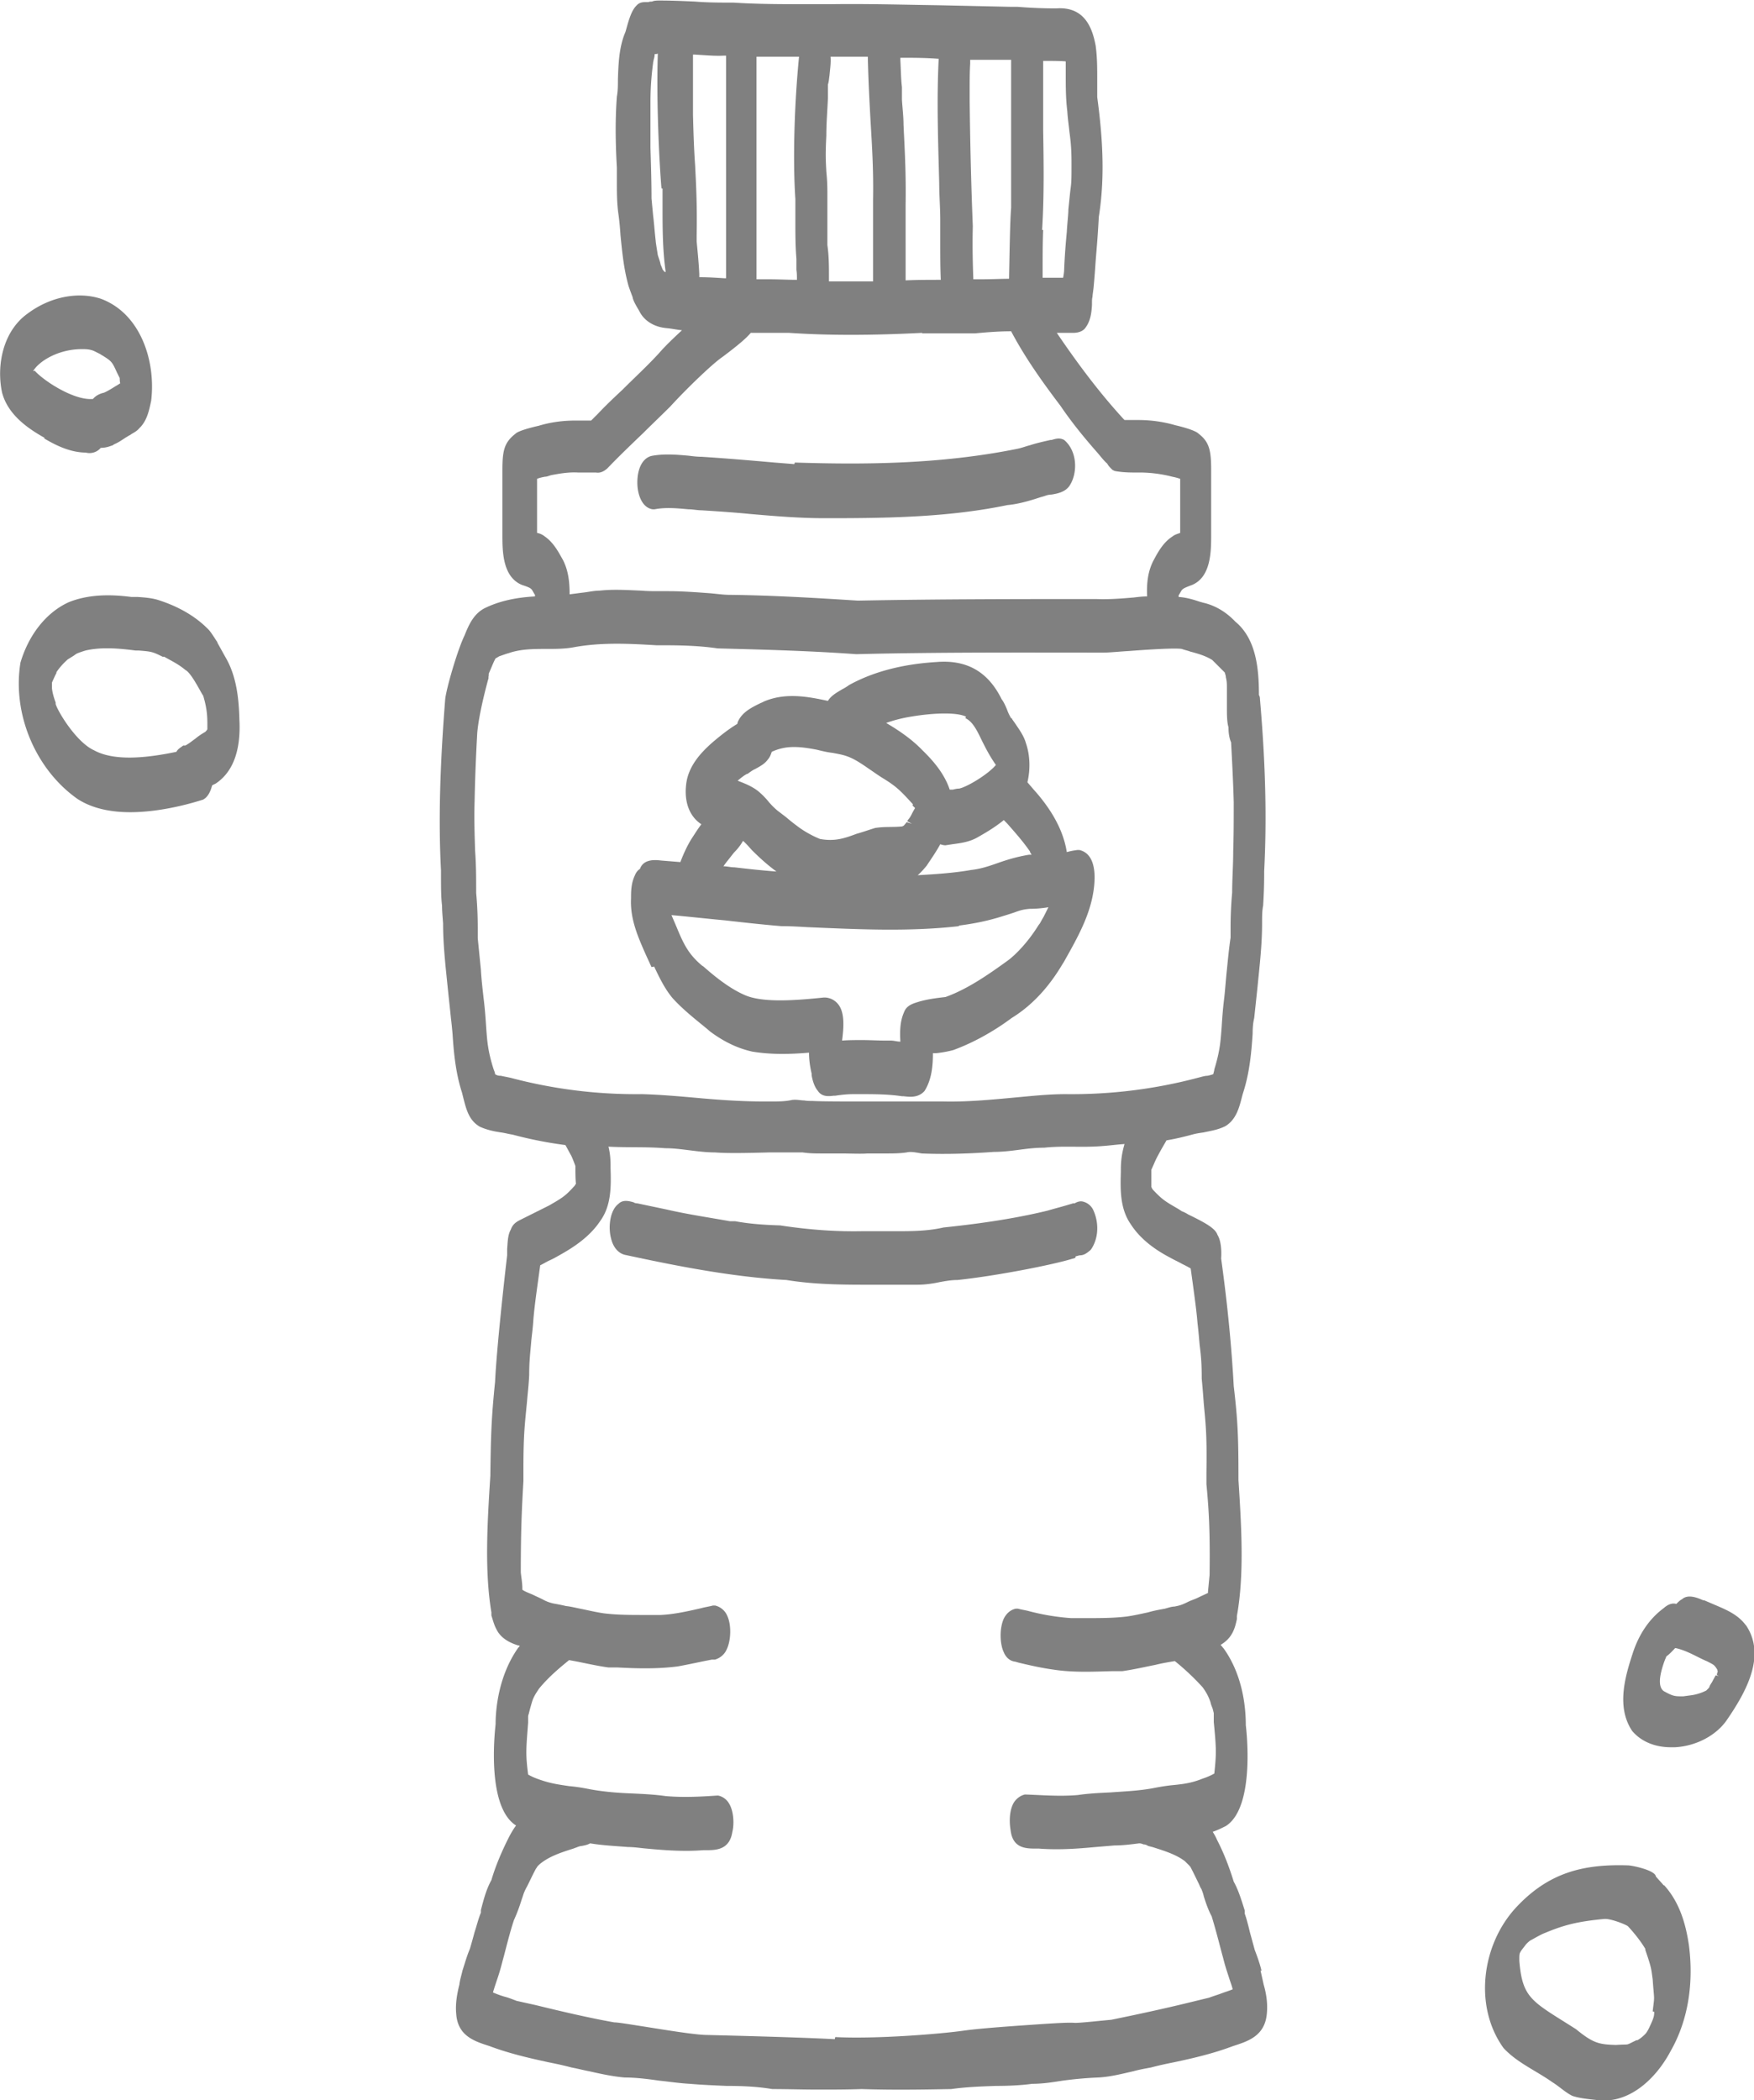
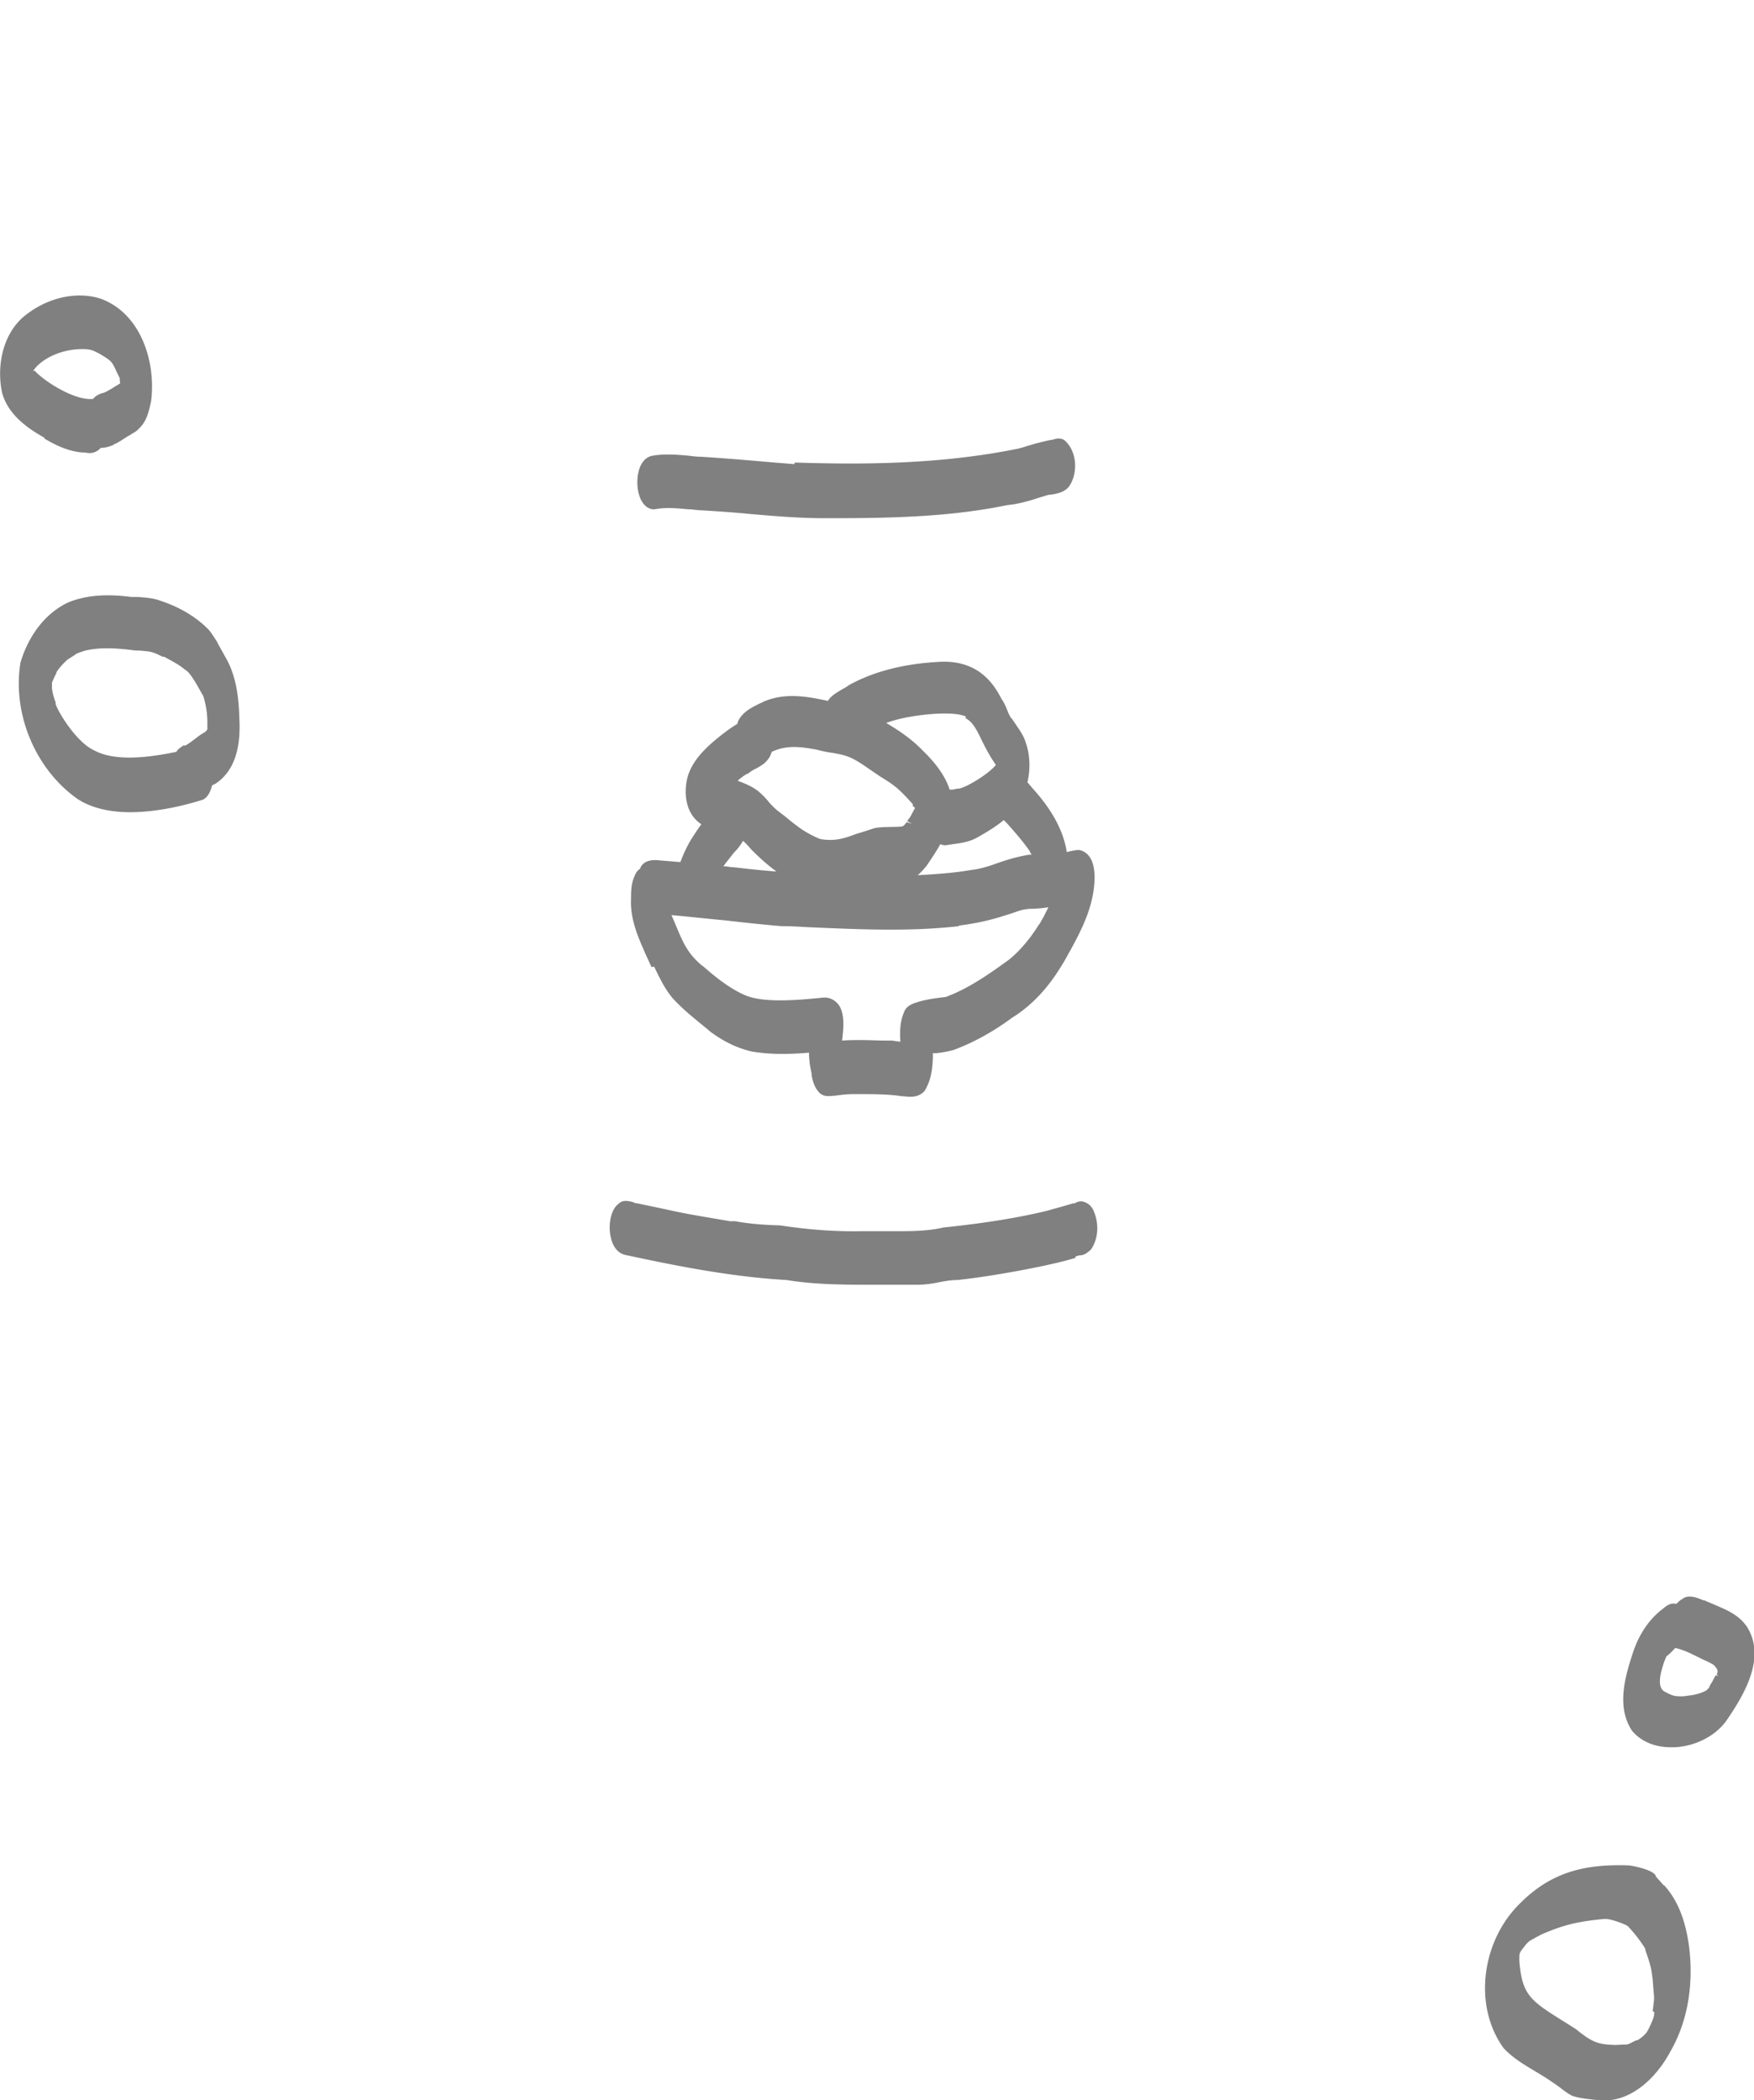
<svg xmlns="http://www.w3.org/2000/svg" id="_レイヤー_2" data-name="レイヤー 2" viewBox="0 0 33.41 40">
  <defs>
    <style>.cls-1{fill:gray}</style>
  </defs>
  <g id="_レイヤー_1-2" data-name="レイヤー 1">
    <g>
-       <path class="cls-1" d="M24.03 37.54c-.03-.13-.08-.27-.13-.4l-.09-.33c-.03-.12-.06-.25-.1-.36v-.06c-.06-.19-.12-.39-.21-.55-.08-.26-.18-.53-.32-.8-.02-.05-.05-.1-.08-.15.09-.03.17-.07.25-.11.58-.37.38-1.92.38-1.92 0-.32-.05-.94-.42-1.46-.02-.02-.04-.05-.06-.07.1-.06.17-.13.22-.22.05-.09.07-.18.09-.27v-.06c.14-.77.09-1.67.03-2.59 0-.8-.01-1.11-.09-1.79-.04-.72-.11-1.49-.24-2.43.01-.14 0-.34-.07-.45-.04-.12-.21-.22-.56-.39a.657.657 0 00-.12-.06l-.06-.04c-.26-.15-.31-.18-.49-.37l-.02-.03s0-.01-.01-.02v-.33c.03-.06.07-.16.09-.2.06-.12.13-.24.2-.36.18-.03.34-.07.49-.11.07-.02.14-.03.21-.04.14-.03.28-.05.42-.12.2-.12.26-.34.31-.53.01-.04.02-.08.03-.11.13-.4.16-.82.18-1.12 0-.12.01-.22.03-.3l.06-.56c.04-.41.09-.82.09-1.24 0-.14 0-.24.02-.34.01-.17.02-.34.02-.66.05-.96.03-2-.08-3.27 0-.04-.01-.07-.02-.08 0-.5-.05-1.07-.45-1.4-.18-.19-.39-.31-.61-.36l-.07-.02c-.12-.04-.25-.08-.4-.09v-.03c.02-.03.04-.07.06-.1.03-.03.04-.04.2-.1.35-.15.36-.62.36-.93V8.96c0-.37-.03-.54-.24-.7-.08-.08-.44-.16-.44-.16-.24-.07-.48-.1-.71-.1h-.26l-.02-.02c-.44-.48-.85-1.02-1.27-1.64h.31c.13 0 .2-.05.23-.09.1-.13.12-.28.13-.44 0-.11 0-.11.01-.16 0-.03.01-.08.02-.17.02-.21.03-.36.04-.51.02-.25.04-.46.06-.84.13-.81.06-1.61-.03-2.28v-.34c0-.21 0-.42-.03-.64-.06-.32-.2-.75-.75-.71-.25 0-.49-.01-.74-.03h-.14L17.89.1c-.68-.01-1.38-.03-2.07-.02h-.46c-.45 0-.92 0-1.39-.03-.24 0-.49 0-.73-.02-.22-.01-.45-.02-.67-.02-.05 0-.11 0-.15.02-.02 0-.05 0-.07.01h-.04c-.06 0-.13 0-.19.07-.09.09-.14.26-.19.44-.01.04-.02.07-.03.09-.11.28-.12.58-.13.87 0 .11 0 .22-.02.33-.03.4-.03.83 0 1.35v.26c0 .21 0 .42.03.63.02.14.03.27.04.41.03.3.06.61.14.91.01.05.06.18.09.26.01.08.11.23.13.27.09.18.28.3.52.32.1.01.19.03.29.04-.16.15-.31.29-.44.44-.22.24-.46.46-.69.69-.16.15-.32.3-.47.46l-.07.07-.06.06h-.3c-.23 0-.47.03-.7.1 0 0-.37.08-.44.15-.22.17-.25.33-.25.7v1.25c0 .31.01.78.37.93.15.05.16.06.19.09.02.03.04.07.06.1v.03c-.37.02-.69.09-.97.23-.2.11-.29.31-.37.51-.14.29-.35 1.02-.37 1.22-.1 1.27-.13 2.31-.08 3.26 0 .33 0 .5.02.67 0 .1.01.2.02.34 0 .42.05.84.09 1.24.02.19.04.37.06.57.01.08.02.18.03.29.02.3.05.72.18 1.12l.03.12c.05.19.1.41.31.53.13.06.27.09.41.11.07.01.14.03.21.04.3.08.63.15 1.01.2.04.07.07.13.11.2.02.04.06.14.08.2v.04c0 .07 0 .2.01.29v.01s-.02.02-.02.03c-.18.2-.23.23-.49.38l-.06.03-.24.12-.16.08-.06.03c-.08.04-.17.08-.21.2-.06.1-.06.25-.07.37v.12c-.06.51-.2 1.78-.23 2.41-.07.69-.08 1-.09 1.79-.06.93-.11 1.82.02 2.6v.06c.03.09.05.18.1.27.09.18.28.26.41.3 0 0 .02 0 .03.01-.01.02-.03.03-.04.05-.36.52-.42 1.14-.42 1.44 0 .02-.2 1.56.39 1.93-.06.08-.11.17-.15.25-.14.28-.25.55-.32.79-.1.18-.15.38-.2.57v.05c-.05.12-.08.25-.12.37-.03.11-.06.22-.09.32-.06.14-.1.29-.14.41-.02.09-.05.18-.06.27-.04.16-.08.36-.06.56.03.42.35.52.63.61.37.14.76.23 1.13.31.15.03.29.06.44.1.11.02.22.05.33.07.22.05.45.1.68.12.22 0 .45.03.66.06.19.02.39.05.58.06.23.02.47.03.7.04.28 0 .57.01.87.06.28 0 .58.01.88.01.27 0 .54 0 .82-.01.61.02 1.17.01 1.71 0 .28-.04.57-.05.85-.06.23 0 .47-.01.69-.04.2 0 .39-.03.58-.06.22-.03.44-.05.67-.06.23-.01.46-.07.68-.12.11-.03.22-.05.33-.07.15-.04.29-.07.44-.1.38-.08.76-.17 1.13-.31.28-.09.6-.19.64-.61.02-.2-.01-.39-.06-.56l-.06-.27zM19.85 4.38c.04-.64.03-1.28.02-1.91V1.16h.04c.11 0 .31 0 .39.01v.24c0 .23 0 .47.03.71.01.16.03.28.04.39.03.21.04.37.04.6 0 .29 0 .36-.02.5-.01.08-.02.19-.04.38 0 .1-.02.25-.03.43-.02.21-.04.46-.05.71 0 .05-.01.11-.02.16h-.39v-.2c0-.23 0-.47.01-.71zm-6.05.92c-.16-.01-.31-.02-.45-.02h-.03v-.06c-.01-.21-.03-.41-.05-.62V4.48c.01-.58-.01-.95-.03-1.34-.02-.28-.03-.57-.04-.95V1.04h.03c.19.01.38.03.56.02h.04V5.3zm2.83-1.49v1.55h-.84v-.1c0-.17 0-.39-.03-.59v-.98c0-.2-.01-.32-.02-.42-.01-.2-.02-.3 0-.69 0-.24.02-.47.03-.71v-.26c.02-.06.02-.11.03-.17.01-.12.03-.24.02-.36h.71c.01.45.03.82.05 1.19.03.5.06.97.05 1.53zm-.73 35.03c-.77-.04-2.05-.07-2.43-.08-.21 0-.76-.09-1.2-.16-.26-.04-.49-.08-.57-.08-.5-.09-1.01-.21-1.5-.33l-.36-.08c-.08-.03-.15-.06-.23-.08-.07-.02-.15-.05-.22-.08.02-.07.04-.13.06-.19.03-.09.07-.2.12-.4l.03-.11c.06-.23.12-.47.19-.68.06-.13.11-.27.15-.4.02-.05.03-.1.05-.14 0 0 .02-.05.05-.1.05-.1.12-.25.17-.34 0 0 .01-.01.02-.03 0 0 .01-.02.07-.07.18-.14.4-.21.62-.28l.08-.03s.05-.02.08-.02c.05-.01.11-.02.16-.05.24.04.48.05.72.07.12 0 .24.02.36.03.32.03.7.06 1.08.03h.07c.19 0 .43-.02.48-.35.03-.11.04-.38-.07-.55a.312.312 0 00-.2-.14h-.02c-.29.02-.64.04-.98.01-.21-.03-.42-.04-.63-.05-.27-.01-.54-.03-.81-.08-.15-.03-.28-.05-.4-.06-.2-.03-.35-.05-.55-.12-.09-.03-.16-.06-.23-.1-.05-.39-.04-.47 0-.99v-.11s0-.03.01-.05l.02-.08s.03-.11.04-.14c.03-.11.08-.18.14-.27.19-.23.41-.41.57-.54l.11.02c.21.04.42.09.64.12h.17c.38.02.76.03 1.15-.02.22-.04.44-.09.65-.13h.06c.1-.03.18-.1.22-.19.08-.16.1-.46.01-.65a.334.334 0 00-.23-.19h-.04c-.07.02-.15.03-.22.05-.26.06-.53.12-.78.13h-.31c-.25 0-.51 0-.76-.03-.14-.02-.27-.05-.41-.08-.11-.02-.22-.05-.32-.06-.08-.02-.14-.03-.19-.04a.735.735 0 01-.26-.09c-.06-.03-.13-.06-.19-.09-.07-.03-.13-.05-.19-.09v-.02c0-.11-.02-.21-.03-.31 0-.81.02-1.22.05-1.74v-.22c0-.71.03-.88.07-1.31.01-.13.03-.28.04-.49 0-.27.02-.41.04-.65.01-.11.03-.24.04-.41.02-.23.05-.45.09-.74l.04-.29c.06-.03.11-.06.17-.09.07-.03.14-.07.21-.11.25-.14.56-.34.76-.64.22-.3.21-.68.2-1.01v-.05c0-.12-.01-.24-.04-.36.36.02.71 0 1.08.03.16 0 .31.02.47.04.16.02.32.04.48.04.24.02.66.01 1.03 0h.64c.13.02.26.02.39.02h.34c.17 0 .39.01.5 0h.35c.13 0 .26 0 .4-.02.08-.02.17 0 .29.02.48.02.96 0 1.37-.03.16 0 .33-.02.48-.04.15-.02.31-.04.48-.04.36-.04.72 0 1.09-.03.15-.01.29-.03.44-.04-.05.17-.07.32-.07.48v.05c-.01.33-.02.7.19 1 .2.31.51.51.76.64.07.04.14.07.21.11.06.03.12.06.17.09l.04.29c.04.3.07.51.09.75.02.17.03.3.04.41.03.24.04.37.04.65.02.2.03.35.04.48.04.43.06.6.05 1.31v.22c.05.52.07.93.06 1.73l-.03.31v.03c-.06.03-.13.06-.19.09s-.13.05-.19.08c-.12.06-.16.07-.26.09-.05 0-.11.02-.18.04-.11.02-.22.04-.32.07-.14.03-.27.06-.41.08-.25.03-.51.03-.76.03h-.3a4.34 4.34 0 01-.79-.13c-.07-.02-.15-.03-.22-.05h-.04c-.1.02-.18.09-.23.19-.09.2-.07.5 0 .64.04.1.12.17.22.18l.07.02c.21.05.43.1.65.13.38.06.77.04 1.14.03h.18c.21-.03.43-.08.63-.12.12-.03.24-.05.36-.07h.01c.15.12.35.3.53.5.07.1.11.17.15.29 0 .02.03.09.04.12l.02.08v.17c.05.52.05.6.01.98-.07.04-.14.07-.23.1-.2.08-.35.1-.55.12-.11.01-.24.03-.39.06-.27.05-.54.06-.81.08-.21.01-.42.02-.62.05-.35.03-.69 0-.99-.01h-.02c-.08.02-.15.07-.2.14-.11.17-.09.43-.07.54.04.34.28.35.48.35h.06c.38.03.76 0 1.08-.03l.36-.03c.16 0 .31-.02.47-.04.03 0 .06.01.08.02.03 0 .06.01.09.03l.08.02c.22.07.45.14.62.27l.09.09s0 .01.01.01c.05.09.12.24.17.34.02.05.04.09.04.08.02.05.04.1.05.15.04.13.09.27.15.38.07.23.13.46.19.69l.03.11c.05.2.09.3.12.4.02.06.04.11.06.19-.07.03-.14.05-.22.08-.08.03-.15.05-.23.08l-.37.09c-.49.12-1 .23-1.49.33l-.21.02c-.19.02-.41.04-.48.04-.1-.01-.32 0-.89.04-.43.03-.98.07-1.25.11-.43.06-1.64.16-2.43.12zM9.3 12.91s.01-.03.01-.06v-.02l.06-.14s.04-.1.07-.15c.04-.02.05-.03.07-.04.03-.01.14-.05.18-.06.23-.08.48-.08.73-.08.16 0 .33 0 .5-.03.53-.1 1.08-.07 1.58-.04.37 0 .76 0 1.17.06.72.02 1.67.04 2.64.11 1.6-.04 3.24-.03 4.7-.03.13 0 .31-.02.49-.03.39-.03.88-.06 1.01-.04.05.02.11.03.16.05.15.04.29.08.42.16l.06.06.18.18c.01.04.02.06.02.09.02.08.02.12.02.24v.37c0 .18.01.28.03.34 0 .09.01.2.05.29.02.38.04.76.05 1.14 0 .31 0 .63-.01.94 0 .26-.02.53-.02.78-.02.22-.03.45-.03.67v.19c-.03.2-.05.41-.07.61-.02.18-.03.35-.05.53-.03.24-.04.41-.05.56-.02.27-.03.45-.14.81 0 .02-.01.05-.02.09-.03.01-.06.02-.11.03-.05 0-.11.02-.19.04-.83.22-1.68.32-2.51.31-.35 0-.69.04-1.03.07-.43.04-.87.08-1.3.07h-1.56c-.27 0-.77 0-.93-.01-.05 0-.11 0-.16-.01-.07 0-.14-.02-.23-.01-.13.03-.27.03-.41.03h-.12c-.43 0-.87-.03-1.3-.07-.34-.03-.68-.06-1.03-.07a9.31 9.31 0 01-2.5-.31c-.09-.02-.15-.03-.19-.04a.18.18 0 01-.11-.03c0-.03-.02-.07-.03-.1-.11-.35-.12-.53-.14-.8-.01-.15-.02-.32-.05-.56-.02-.18-.04-.35-.05-.53l-.06-.6v-.2c0-.22-.01-.45-.03-.66 0-.27 0-.53-.02-.8-.01-.31-.02-.63-.01-.94.01-.51.03-.94.05-1.3.02-.27.12-.71.22-1.07zm8.59-9.43c0 .24.02.48.02.71v.46c0 .22 0 .45.01.68-.22 0-.45 0-.67.01V3.9c.01-.63-.02-1.09-.04-1.53 0-.15-.02-.31-.03-.47v-.24c-.02-.17-.02-.34-.03-.51V1.1c.24 0 .48 0 .73.02-.04.79-.01 1.59.01 2.37zm.58-1.57v-.19c0-.17 0-.34.01-.51v-.07h.78v2.82c-.02.21-.03.85-.04 1.35-.13 0-.38.01-.54.01h-.14c-.01-.25-.02-.63-.01-1.01-.03-.74-.05-1.52-.06-2.4zm-.91 4.44h1.01c.21-.02.45-.04.69-.04.29.55.66 1.05.94 1.42.19.28.41.56.71.9.06.07.12.15.18.2.02.04.05.07.08.1l.02.02.04.02s.13.03.36.03h.12c.17 0 .34.02.49.05.05.01.09.02.13.03.05.01.09.02.15.04v1.03c-.05.02-.1.03-.15.07-.17.11-.27.29-.35.44-.12.22-.14.46-.13.7-.08 0-.17.01-.25.02-.23.02-.48.04-.72.03-1.4 0-2.99 0-4.54.03-.78-.05-1.61-.1-2.44-.11-.12 0-.25-.02-.37-.03-.27-.02-.54-.04-.81-.04h-.17c-.11 0-.22 0-.33-.01-.26-.01-.53-.03-.8 0-.11 0-.23.03-.34.04l-.23.03c0-.22-.02-.45-.13-.66-.08-.14-.17-.32-.34-.44a.34.34 0 00-.15-.07V9.12c.05-.02.1-.03.15-.04.04 0 .08-.02.12-.03.16-.03.33-.06.51-.05h.34c.06.01.13 0 .22-.08.22-.23.45-.45.68-.67.17-.17.35-.34.52-.51.31-.34.81-.82.99-.94.28-.21.46-.36.54-.46h.73c.74.05 1.55.05 2.54 0zm4.38 5.07zM15.15 3.8v.41c0 .24 0 .48.02.72v.21c.01.06.01.13.01.19-.17 0-.34-.01-.52-.01h-.25V1.08h.81c-.09.91-.12 1.97-.07 2.71zm-2.53-.21v.33c0 .41 0 .84.06 1.26-.01 0-.02 0-.03-.01l-.03-.04c-.02-.06-.04-.09-.04-.11-.01-.04-.01-.04-.05-.16-.03-.19-.04-.25-.04-.27-.02-.17-.03-.33-.05-.49l-.03-.32c0-.32-.01-.64-.02-.96v-.87c0-.29.02-.52.05-.75 0-.02.01-.04.01-.06a.36.36 0 00.02-.11c.02 0 .04 0 .06-.01-.03.93.03 2.12.07 2.57z" />
      <path class="cls-1" d="M15.13 8.84l-.38-.03c-.45-.04-.92-.08-1.39-.11-.08 0-.16-.01-.24-.02-.22-.02-.46-.04-.69 0-.18.03-.29.23-.29.51 0 .23.09.48.29.51h.04c.21-.04.42-.02.64 0 .09 0 .17.02.26.02.31.02.62.04.92.07.46.04.94.08 1.41.08h.14c1.2 0 2.29-.03 3.35-.25.23-.02.48-.1.63-.15.04-.01.07-.02.1-.03a.36.36 0 01.11-.02c.12-.02.27-.05.35-.18.15-.24.14-.65-.11-.86-.09-.05-.17-.02-.24 0h-.02c-.18.04-.3.07-.39.1-.08.02-.15.05-.25.07-1.49.3-2.97.3-4.23.26zm5.36 15.09s.07-.02.08-.02c.09 0 .15-.06.19-.09l.02-.02c.14-.2.16-.49.05-.74a.292.292 0 00-.19-.17c-.06-.02-.12 0-.17.03h-.03c-.23.07-.32.09-.49.14-.7.17-1.41.26-1.98.32-.34.08-.71.07-1.06.07h-.47c-.48.01-.99-.02-1.58-.11-.32-.01-.59-.03-.86-.08h-.1c-.39-.07-.8-.13-1.19-.22l-.57-.12s-.05 0-.07-.02c-.08-.02-.2-.06-.29.03-.16.12-.2.44-.14.66.04.17.14.28.26.31.93.2 2.01.42 3.08.48.49.08.99.09 1.49.09h1c.15 0 .29-.02.43-.05.11-.02.22-.04.34-.04.75-.08 1.81-.29 2.17-.4l.07-.02zm-8.03-5.52c.1.21.2.42.35.6.2.22.43.4.65.58l.07.06c.27.2.53.32.8.38.36.06.73.05 1.08.02 0 .14.02.27.05.4v.03c.02.12.06.23.12.3.08.12.22.1.3.09h.03c.13-.02.24-.03.35-.03h.12c.26 0 .54 0 .8.04h.03s.08.01.13.01c.09 0 .19-.02.27-.11.14-.22.16-.49.16-.72h.06c.1-.01.22-.03.33-.06.38-.14.76-.35 1.11-.61.39-.24.71-.59.97-1.03l.02-.03c.28-.5.58-1.01.59-1.61 0-.39-.16-.5-.29-.53h-.04c-.07.01-.13.02-.2.04-.06-.39-.27-.79-.63-1.19l-.12-.14c.06-.25.05-.52-.03-.75-.04-.14-.13-.26-.21-.38l-.05-.07s0-.02-.02-.02a.886.886 0 01-.08-.17c-.03-.07-.06-.14-.1-.19-.26-.53-.67-.76-1.25-.71-.65.04-1.21.19-1.66.44-.04.03-.09.06-.13.08-.1.06-.21.12-.27.22-.37-.08-.79-.16-1.19 0-.03.01-.06.03-.09.04-.16.08-.36.17-.44.37 0 0 0 .02-.01.03-.18.11-.34.24-.48.36-.19.17-.45.43-.49.79-.04.33.06.61.29.76-.07.09-.13.19-.19.28-.08.13-.15.28-.21.44l-.37-.03c-.09-.01-.33-.04-.4.16-.05.03-.08.08-.1.13-.07.15-.07.31-.07.43-.02.39.13.73.28 1.07l.11.24zm5.93-4.73c.13.06.21.21.31.42.07.14.15.3.27.47-.15.18-.55.42-.7.45-.04 0-.08.01-.12.02h-.06c-.08-.24-.24-.48-.52-.75-.21-.22-.47-.39-.69-.52.14-.05.29-.09.47-.12.48-.08.89-.08 1.05 0zm-4.23 2.34l.06.06c.04.04.08.09.11.12.16.16.31.29.46.4-.27-.02-.54-.05-.8-.08-.07 0-.14-.02-.21-.02.02-.03.05-.07.09-.12l.11-.14c.06-.06.12-.13.17-.22zm5.44.26c-.24.04-.43.1-.6.16-.17.06-.32.11-.5.13-.34.06-.68.08-1.02.1.06-.05.12-.12.17-.18.1-.15.19-.28.26-.41.03.01.06.02.1.02l.13-.02c.15-.02.31-.04.46-.12.16-.09.35-.2.52-.34l.06.06c.15.17.31.35.44.54 0 .02.02.04.03.06h-.05zm-2.22-.94l.05.05s-.04.07-.06.11c-.01.02-.04.08-.07.11l-.02.03.09.05-.1-.03s-.03.04-.06.07c0 0-.01 0-.02.01-.17.02-.33 0-.52.03-.13.04-.24.08-.35.11-.24.09-.42.15-.7.1a1.94 1.94 0 01-.4-.22c-.08-.06-.16-.12-.24-.19l-.17-.13c-.06-.05-.12-.11-.17-.17a1.39 1.39 0 00-.21-.21c-.12-.09-.25-.14-.38-.19.06-.05.12-.1.18-.13h.01s.09-.07.14-.09c.09-.05.19-.1.25-.19.03-.03.05-.08.07-.14.26-.12.5-.11.86-.04.12.03.21.05.3.06.15.03.25.04.42.13.09.05.18.11.28.18.09.06.17.12.27.18.26.16.34.25.56.49zm.88 2.29c.32-.04.59-.1.84-.18.1-.03.16-.05.22-.07.11-.04.17-.06.3-.07.11 0 .23-.01.35-.03l-.09.18c-.07.12-.07.13-.09.15l-.02.03c-.2.32-.44.56-.58.66-.36.26-.76.54-1.18.69-.17.02-.34.04-.51.09-.09.03-.23.06-.28.2-.08.18-.08.37-.07.56-.06 0-.12-.02-.18-.02h-.09c-.15 0-.31-.01-.46-.01-.13 0-.26 0-.38.01.03-.24.06-.55-.09-.71a.331.331 0 00-.26-.11c-.49.05-1.16.11-1.51-.05-.32-.14-.62-.4-.78-.54l-.03-.02c-.26-.22-.35-.41-.49-.75l-.09-.21c.34.03.69.07 1.02.1.35.04.71.08 1.07.11.17 0 .34.01.51.02.94.04 1.92.09 2.88-.02zm14.99 13.32c-.15-.2-.37-.29-.58-.38l-.21-.09h-.02c-.11-.05-.29-.12-.4-.02-.04.02-.07.05-.11.09-.07-.02-.15 0-.24.08-.27.2-.47.49-.59.86-.14.43-.32 1.02-.01 1.48.17.2.43.31.74.31h.07c.41-.02.8-.23 1-.53.37-.54.74-1.22.36-1.79zm-.47.98l-.1-.02s-.05.09-.07.13c-.02.03-.04.06-.05.09 0 .01-.02.03-.03.04l-.03.03q-.14.07-.29.09l-.15.02c-.16 0-.19 0-.37-.1-.12-.09-.07-.32 0-.53.02-.06.04-.1.05-.13.07-.05.12-.11.17-.16.15.03.29.1.43.17.06.03.12.06.17.08.12.06.13.07.15.09 0 0 .02.02.05.07 0 0 0 .02.01.03l-.02.07.09.05zm-1.09 3.98c-.05-.06-.1-.11-.15-.17-.01-.11-.4-.2-.52-.21-.87-.03-1.53.14-2.15.81-.65.71-.8 1.88-.23 2.67.26.28.62.43.93.65.13.08.24.19.38.26.15.05.31.06.47.08.62.08 1.13-.42 1.4-.93.35-.61.44-1.33.35-2.02-.06-.41-.18-.82-.47-1.14zm-.18 2.41s0 .06-.01.09c-.01.04-.02.07-.09.22-.01.02-.03.06-.06.1l-.03.03c-.04.04-.08.07-.13.1h-.02c-.23.11-.1.07-.39.09-.32-.01-.43-.03-.76-.3-.83-.53-1.02-.57-1.08-1.3v-.05c0-.03 0-.07.01-.1.03-.06.03-.05.12-.17.02-.02.05-.05.08-.07.04-.02.21-.12.27-.14.36-.15.61-.22 1.14-.27.11-.01.4.1.45.14.12.13.24.28.33.43v.02c.12.35.11.35.14.56.03.43.04.28 0 .61zM4.14 12.23c-.05-.07-.1-.16-.16-.23-.23-.24-.54-.43-.93-.56-.14-.05-.29-.06-.43-.07H2.5c-.31-.04-.77-.07-1.19.1-.42.19-.76.61-.92 1.15-.16.98.29 2.04 1.09 2.6.28.18.63.25 1 .25.47 0 .98-.11 1.39-.24l.03-.02c.08-.06.12-.17.14-.25.02-.01.03-.02.06-.03.34-.22.49-.64.46-1.22-.01-.39-.05-.83-.27-1.2l-.15-.27zm-3.07.58c.06-.09.13-.17.22-.25.08-.05.13-.08.14-.09l.03-.02s.04-.02.17-.06c.31-.07.64-.04.95 0h.06c.24.02.26.02.46.12h.03c.14.08.27.14.4.25.1.05.24.32.32.46l.02.03c.08.26.08.43.08.57v.07c-.01.02-.03.04-.04.05-.07.04-.13.08-.19.13-.07.05-.13.1-.19.13h-.04l-.04.03c-.03.02-.07.05-.09.09-.53.11-1.17.19-1.57-.03-.33-.15-.68-.72-.73-.88v-.03q-.06-.16-.07-.27V13s.07-.16.09-.19zM.84 8.35c.22.13.48.26.77.27.03 0 .06.01.09.01.08 0 .16-.03.22-.1.08 0 .15-.02.2-.04.02 0 .04-.02.06-.03.07-.03.13-.07.19-.11.03-.02.05-.03.08-.05.02-.01.04-.02.05-.03.05-.03.11-.06.15-.11.15-.14.19-.34.23-.53.09-.75-.2-1.66-.96-1.94-.43-.14-.96-.04-1.39.28-.48.34-.6 1-.49 1.51.11.41.47.67.81.86zM.63 7.07c.11-.19.49-.43.96-.42q.13 0 .21.04l.1.05c.23.14.23.14.33.36l.05.1s0 .07.01.1c-.03.02-.06.04-.08.05-.08.05-.16.1-.23.13-.09.02-.16.06-.21.12h-.02c-.35.02-.91-.34-1.09-.54z" />
    </g>
  </g>
</svg>